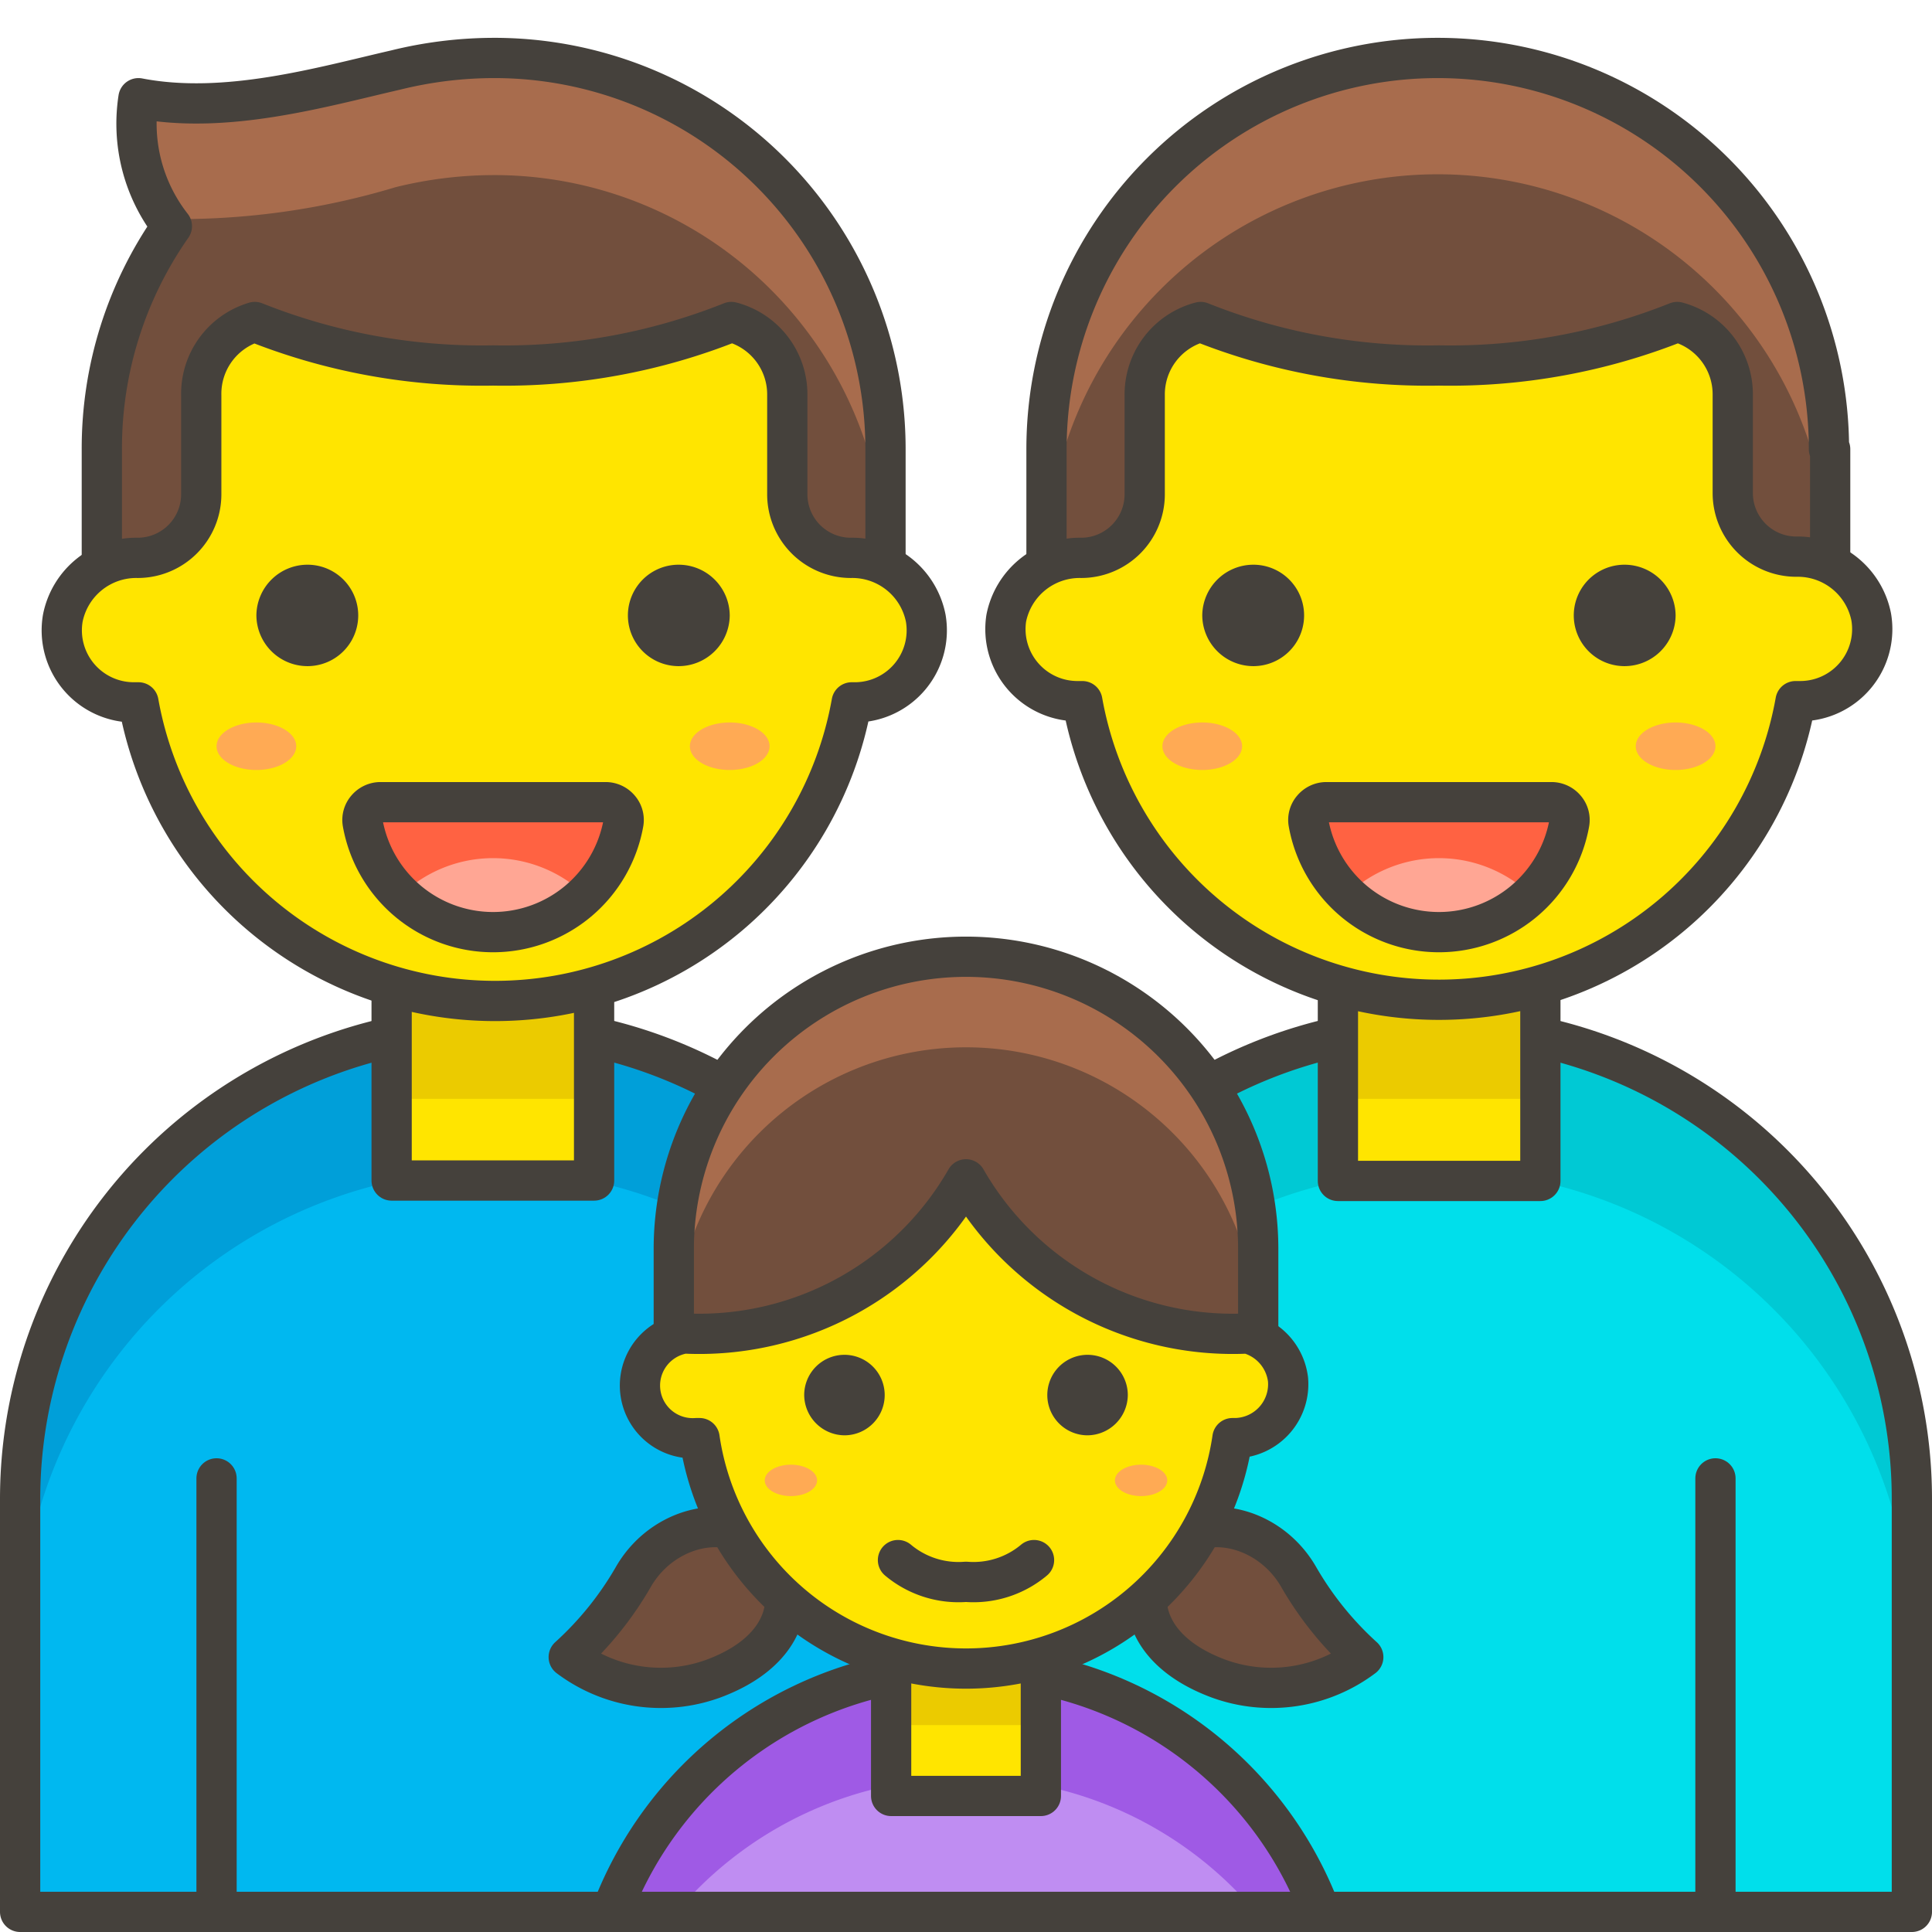
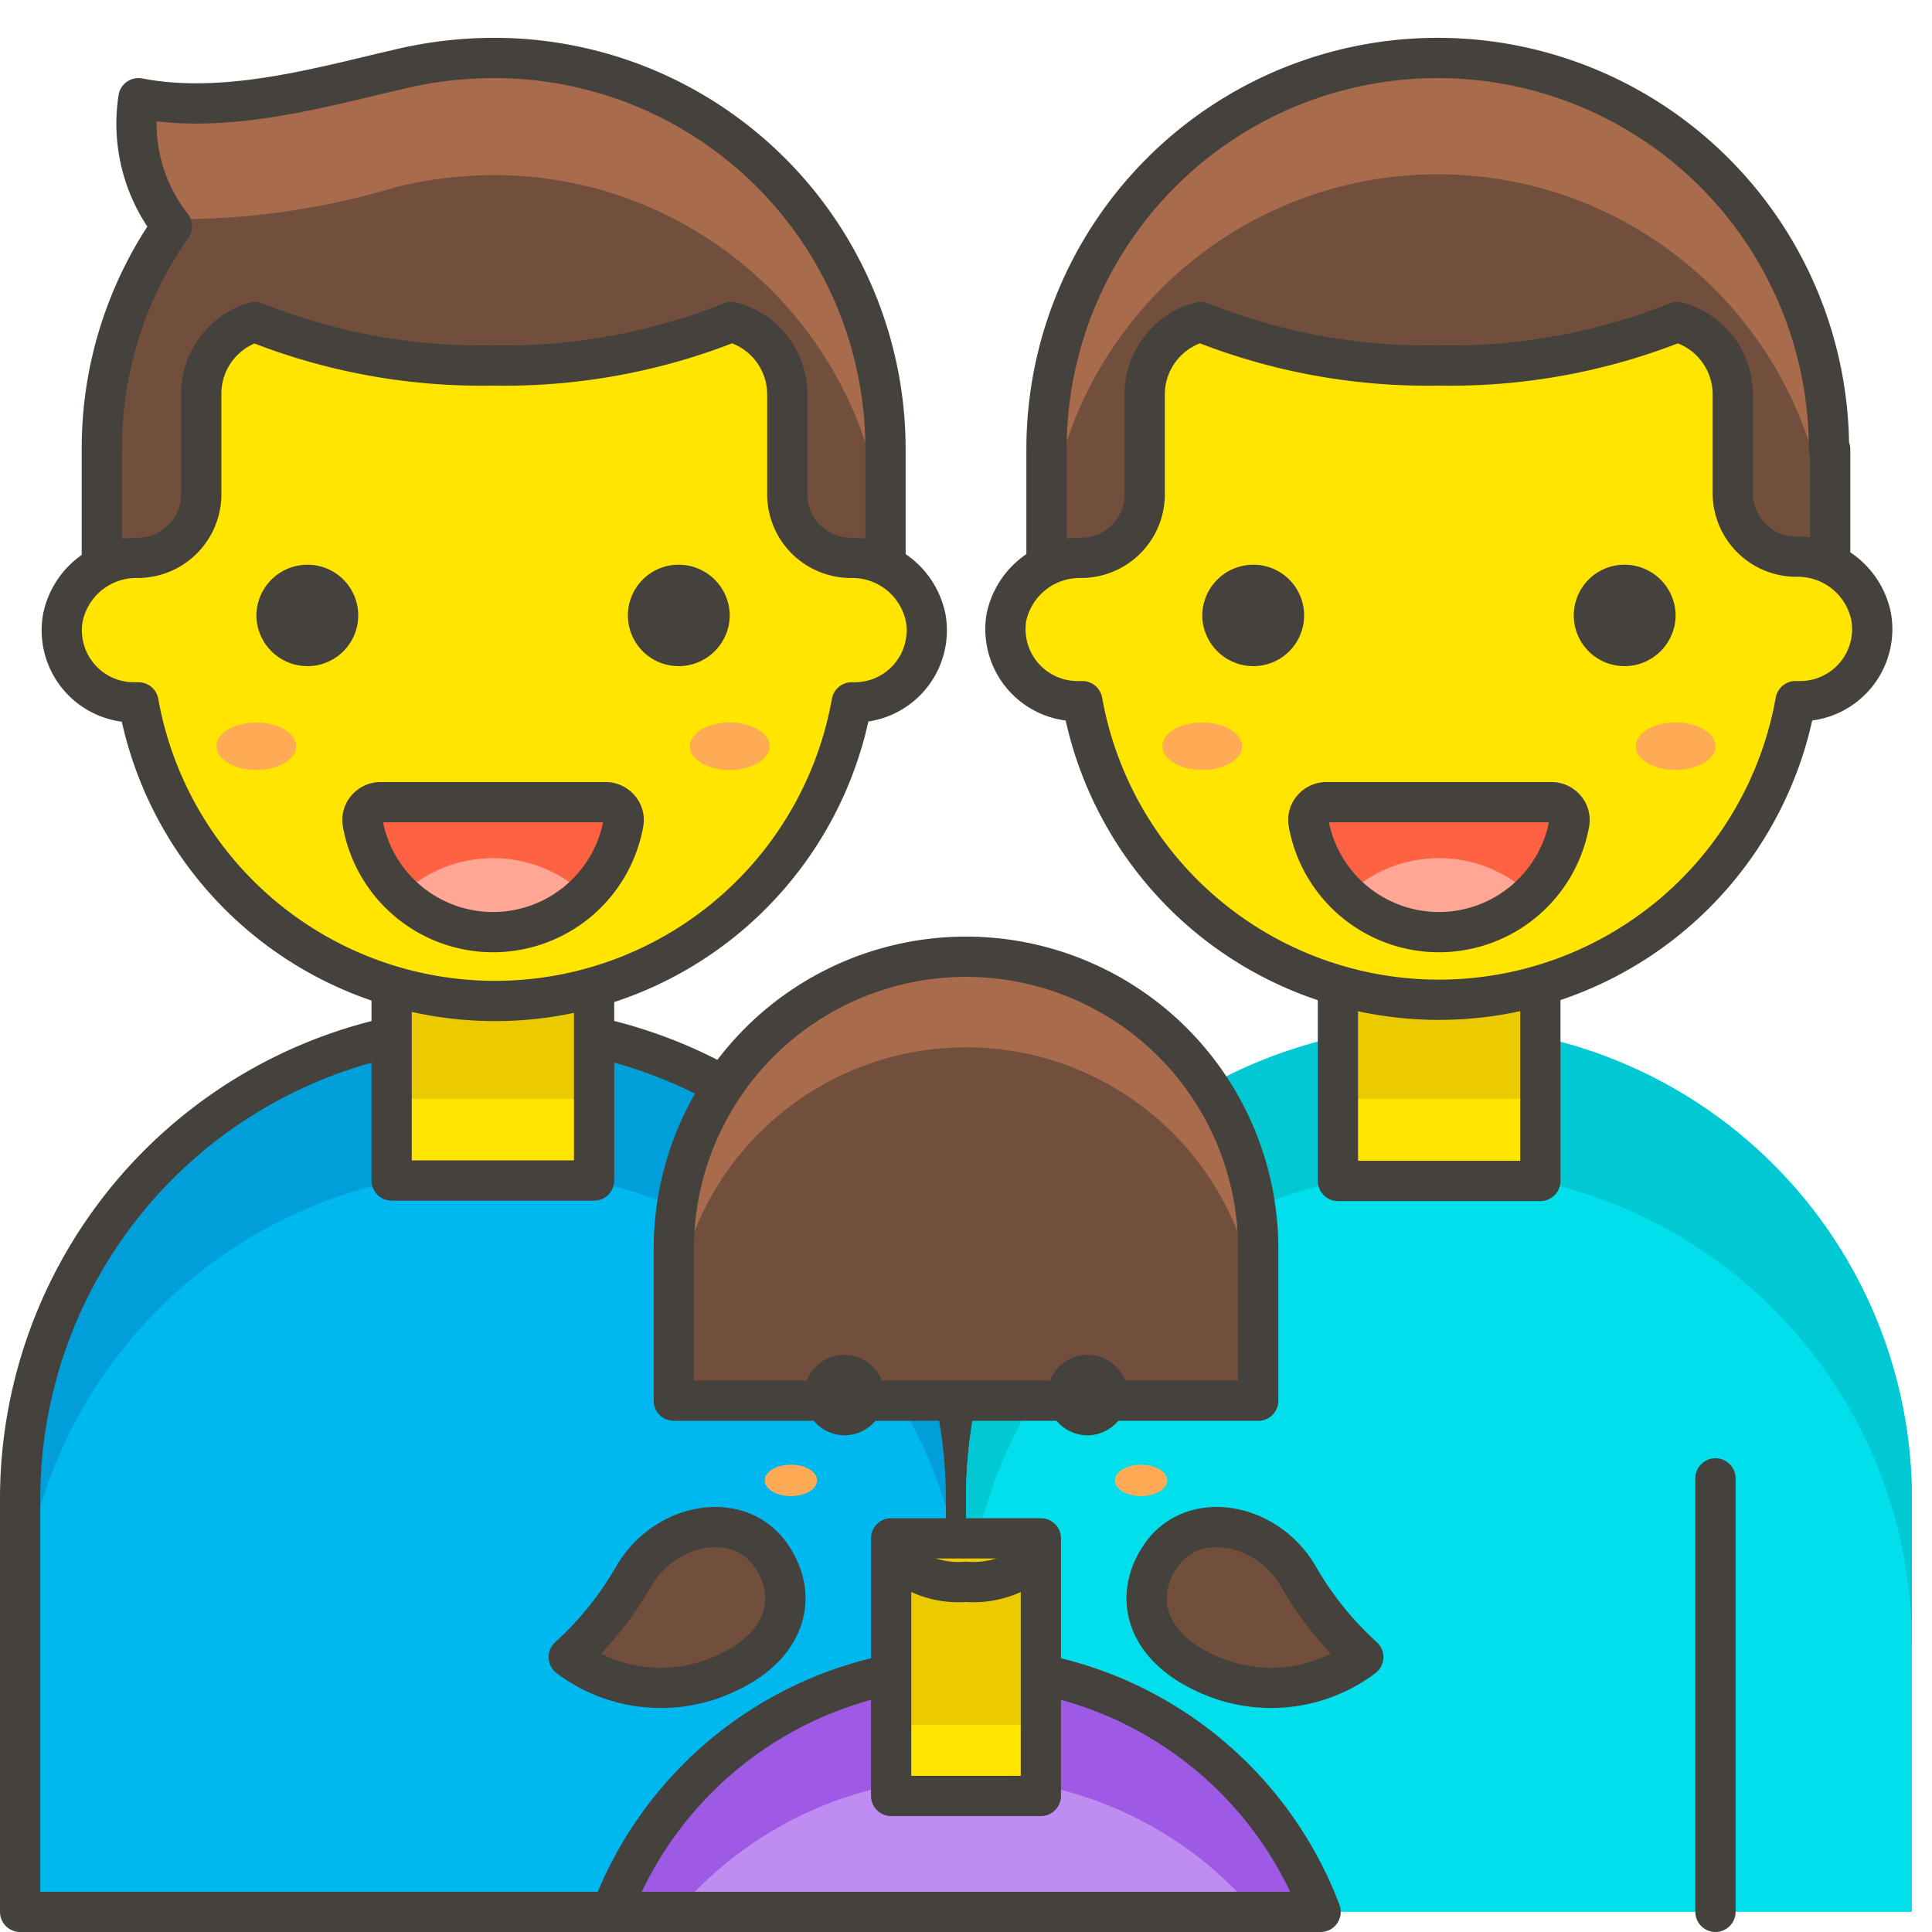
<svg xmlns="http://www.w3.org/2000/svg" viewBox="0 0 48 48">
  <path d="M12.25,1.44a10.22,10.22,0,0,0-2.42.3c-1.83.42-4.22,1.12-6.39.7a4.13,4.13,0,0,0,.83,3.18,9.62,9.62,0,0,0-1.74,5.54v5.08H22V11.16A9.72,9.72,0,0,0,12.25,1.44Z" fill="#724f3d" />
  <path d="M12.25,1.44a10.22,10.22,0,0,0-2.42.3c-1.83.42-4.22,1.12-6.39.7a4.38,4.38,0,0,0,.67,3,18.62,18.62,0,0,0,5.72-.79,10.22,10.22,0,0,1,2.42-.3A9.72,9.72,0,0,1,22,14.05V11.16A9.72,9.72,0,0,0,12.25,1.44Z" fill="#a86c4d" />
  <path d="M12.25,1.44a10.22,10.22,0,0,0-2.42.3c-1.83.42-4.22,1.12-6.39.7a4.13,4.13,0,0,0,.83,3.18,9.62,9.62,0,0,0-1.74,5.54v5.08H22V11.16A9.72,9.72,0,0,0,12.25,1.44Z" fill="none" stroke="#45413c" stroke-linecap="round" stroke-linejoin="round" />
  <path d="M12.25,25.49h0A11.75,11.75,0,0,1,24,37.24V47.5a0,0,0,0,1,0,0H.5a0,0,0,0,1,0,0V37.24A11.75,11.75,0,0,1,12.25,25.49Z" fill="#00b8f0" />
  <path d="M12.25,25.49A11.75,11.75,0,0,0,.5,37.24v3.59a11.75,11.75,0,0,1,23.5,0V37.24A11.75,11.75,0,0,0,12.25,25.49Z" fill="#009fd9" />
  <path d="M12.25,25.49h0A11.75,11.75,0,0,1,24,37.24V47.5a0,0,0,0,1,0,0H.5a0,0,0,0,1,0,0V37.24A11.75,11.75,0,0,1,12.25,25.49Z" fill="none" stroke="#45413c" stroke-linecap="round" stroke-linejoin="round" />
  <path d="M9.730 21.480 L14.760 21.480 L14.760 29.330 L9.730 29.330 Z" fill="#ffe500" />
  <path d="M9.730 21.480 L14.760 21.480 L14.760 27.300 L9.730 27.300 Z" fill="#ebcb00" />
  <path d="M9.730 21.480 L14.760 21.480 L14.760 29.330 L9.730 29.330 Z" fill="none" stroke="#45413c" stroke-linecap="round" stroke-linejoin="round" />
  <path d="M23,15.36a1.86,1.86,0,0,0-1.86-1.5,1.58,1.58,0,0,1-1.58-1.58V9.82A1.86,1.86,0,0,0,18.17,8a15.2,15.2,0,0,1-5.92,1.08A15.2,15.2,0,0,1,6.33,8,1.86,1.86,0,0,0,5,9.82v2.46a1.58,1.58,0,0,1-1.58,1.58,1.86,1.86,0,0,0-1.86,1.5,1.79,1.79,0,0,0,1.77,2.09h.11a9,9,0,0,0,17.72,0h.11A1.79,1.79,0,0,0,23,15.36Z" fill="#ffe500" stroke="#45413c" stroke-linecap="round" stroke-linejoin="round" />
  <path d="M6.87,15.29a.77.77,0,0,0,.77.76.76.76,0,1,0,0-1.52A.77.77,0,0,0,6.87,15.29Z" fill="#45413c" stroke="#45413c" stroke-linecap="round" stroke-linejoin="round" />
  <path d="M17.63,15.29a.77.77,0,0,1-.77.76.76.76,0,1,1,0-1.52A.77.77,0,0,1,17.63,15.29Z" fill="#45413c" stroke="#45413c" stroke-linecap="round" stroke-linejoin="round" />
  <path d="M9.44,19.93a.45.45,0,0,0-.33.16.43.43,0,0,0-.1.35,3.29,3.29,0,0,0,6.48,0,.43.43,0,0,0-.1-.35.45.45,0,0,0-.33-.16Z" fill="#ff6242" />
  <path d="M12.25,23.18a3.3,3.3,0,0,0,2.3-.93,3.31,3.31,0,0,0-4.6,0A3.3,3.3,0,0,0,12.25,23.18Z" fill="#ffa694" />
  <path d="M9.44,19.93a.45.45,0,0,0-.33.16.43.43,0,0,0-.1.35,3.29,3.29,0,0,0,6.48,0,.43.43,0,0,0-.1-.35.45.45,0,0,0-.33-.16Z" fill="none" stroke="#45413c" stroke-linecap="round" stroke-linejoin="round" />
-   <path d="M5.38 47.5L5.38 36.73" fill="none" stroke="#45413c" stroke-linecap="round" stroke-linejoin="round" />
  <path d="M5.380 18.540 A0.99 0.59 0 1 0 7.360 18.540 A0.99 0.59 0 1 0 5.380 18.540 Z" fill="#ffaa54" />
  <path d="M17.140 18.540 A0.99 0.59 0 1 0 19.120 18.540 A0.99 0.59 0 1 0 17.140 18.540 Z" fill="#ffaa54" />
  <path d="M45.47,11.16v5.08H26V11.16a9.72,9.72,0,0,1,19.44,0Z" fill="#724f3d" />
  <path d="M35.75,1.44A9.72,9.72,0,0,0,26,11.16v2.89a9.72,9.72,0,0,1,19.44,0V11.16A9.72,9.72,0,0,0,35.75,1.44Z" fill="#a86c4d" />
  <path d="M45.47,11.16v5.08H26V11.16a9.72,9.72,0,0,1,19.44,0Z" fill="none" stroke="#45413c" stroke-linecap="round" stroke-linejoin="round" />
  <path d="M24,25.49H47.5a0,0,0,0,1,0,0V35.75A11.75,11.75,0,0,1,35.75,47.5h0A11.75,11.75,0,0,1,24,35.75V25.49a0,0,0,0,1,0,0Z" fill="#00dfeb" transform="translate(71.5 72.99) rotate(180)" />
  <path d="M35.75,25.49A11.75,11.75,0,0,1,47.5,37.24v3.59a11.75,11.75,0,0,0-23.5,0V37.24A11.75,11.75,0,0,1,35.75,25.49Z" fill="#00c9d4" />
-   <path d="M24,25.49H47.5a0,0,0,0,1,0,0V35.75A11.75,11.75,0,0,1,35.75,47.5h0A11.75,11.75,0,0,1,24,35.75V25.49a0,0,0,0,1,0,0Z" fill="none" stroke="#45413c" stroke-linecap="round" stroke-linejoin="round" transform="translate(71.5 72.99) rotate(180)" />
  <path d="M33.230 21.480 L38.260 21.480 L38.260 29.330 L33.230 29.330 Z" fill="#ffe500" transform="translate(71.5 50.82) rotate(-180)" />
  <path d="M38.260 27.300 L33.230 27.300 L33.230 21.480 L38.260 21.480 Z" fill="#ebcb00" transform="matrix(-1, 0, 0, -1, 71.5, 48.78)" />
  <path d="M33.230 21.480 L38.260 21.480 L38.260 29.330 L33.230 29.330 Z" fill="none" stroke="#45413c" stroke-linecap="round" stroke-linejoin="round" transform="translate(71.5 50.82) rotate(180)" />
  <path d="M25,15.36a1.86,1.86,0,0,1,1.86-1.5,1.58,1.58,0,0,0,1.58-1.58V9.82A1.86,1.86,0,0,1,29.83,8a15.2,15.2,0,0,0,5.92,1.08A15.2,15.2,0,0,0,41.67,8a1.86,1.86,0,0,1,1.38,1.79v2.46a1.58,1.58,0,0,0,1.58,1.58,1.86,1.86,0,0,1,1.86,1.5,1.79,1.79,0,0,1-1.77,2.09h-.11a9,9,0,0,1-17.72,0h-.11A1.79,1.79,0,0,1,25,15.36Z" fill="#ffe500" stroke="#45413c" stroke-linecap="round" stroke-linejoin="round" />
  <path d="M41.13,15.29a.77.77,0,0,1-.77.76.76.76,0,0,1,0-1.52A.77.77,0,0,1,41.13,15.29Z" fill="#45413c" stroke="#45413c" stroke-linecap="round" stroke-linejoin="round" />
-   <path d="M30.37,15.29a.77.77,0,0,0,.77.76.76.76,0,0,0,0-1.52A.77.77,0,0,0,30.37,15.29Z" fill="#45413c" stroke="#45413c" stroke-linecap="round" stroke-linejoin="round" />
+   <path d="M30.37,15.29a.77.77,0,0,0,.77.76.76.76,0,0,0,0-1.52A.77.77,0,0,0,30.37,15.29" fill="#45413c" stroke="#45413c" stroke-linecap="round" stroke-linejoin="round" />
  <path d="M38.56,19.93a.45.45,0,0,1,.33.16.43.43,0,0,1,.1.35,3.29,3.29,0,0,1-6.48,0,.43.43,0,0,1,.1-.35.45.45,0,0,1,.33-.16Z" fill="#ff6242" />
  <path d="M35.75,23.18a3.3,3.3,0,0,1-2.3-.93,3.31,3.31,0,0,1,4.6,0A3.3,3.3,0,0,1,35.75,23.18Z" fill="#ffa694" />
  <path d="M38.56,19.93a.45.45,0,0,1,.33.16.43.43,0,0,1,.1.35,3.29,3.29,0,0,1-6.48,0,.43.43,0,0,1,.1-.35.45.45,0,0,1,.33-.16Z" fill="none" stroke="#45413c" stroke-linecap="round" stroke-linejoin="round" />
  <path d="M42.62 47.5L42.62 36.73" fill="none" stroke="#45413c" stroke-linecap="round" stroke-linejoin="round" />
  <path d="M40.640 18.540 A0.99 0.59 0 1 0 42.620 18.540 A0.99 0.59 0 1 0 40.640 18.540 Z" fill="#ffaa54" />
  <path d="M28.880 18.540 A0.99 0.59 0 1 0 30.860 18.540 A0.99 0.59 0 1 0 28.880 18.540 Z" fill="#ffaa54" />
  <path d="M14.13,41.17a8.22,8.22,0,0,0,1.61-2c.8-1.38,2.69-1.69,3.46-.46.68,1.06.28,2.35-1.49,3A3.81,3.81,0,0,1,14.13,41.17Z" fill="#724f3d" stroke="#45413c" stroke-linecap="round" stroke-linejoin="round" />
  <path d="M33.87,41.17a8.22,8.22,0,0,1-1.61-2c-.8-1.38-2.69-1.69-3.46-.46-.68,1.06-.28,2.35,1.49,3A3.81,3.81,0,0,0,33.87,41.17Z" fill="#724f3d" stroke="#45413c" stroke-linecap="round" stroke-linejoin="round" />
  <path d="M32.81,47.5a9.42,9.42,0,0,0-17.62,0Z" fill="#bf8df2" />
  <path d="M24,44.17a9.4,9.4,0,0,1,7.19,3.33h1.62a9.42,9.42,0,0,0-17.62,0h1.62A9.4,9.4,0,0,1,24,44.17Z" fill="#9f5ae5" />
  <path d="M32.81,47.5a9.42,9.42,0,0,0-17.62,0Z" fill="none" stroke="#45413c" stroke-linecap="round" stroke-linejoin="round" />
  <path d="M22.140 38.220 L25.860 38.220 L25.860 44.620 L22.140 44.620 Z" fill="#ffe500" />
  <path d="M22.140 38.220 L25.860 38.220 L25.860 42.860 L22.140 42.860 Z" fill="#ebcb00" />
  <path d="M22.140 38.220 L25.860 38.220 L25.860 44.620 L22.140 44.620 Z" fill="none" stroke="#45413c" stroke-linecap="round" stroke-linejoin="round" />
  <path d="M24,23.77h0A7.26,7.26,0,0,1,31.26,31v3.8a0,0,0,0,1,0,0H16.74a0,0,0,0,1,0,0V31A7.26,7.26,0,0,1,24,23.77Z" fill="#724f3d" />
  <path d="M24,23.77A7.26,7.26,0,0,0,16.74,31v2.28a7.26,7.26,0,0,1,14.52,0V31A7.26,7.26,0,0,0,24,23.77Z" fill="#a86c4d" />
  <path d="M24,23.77A7.26,7.26,0,0,0,16.74,31v3.8H31.26V31A7.26,7.26,0,0,0,24,23.77Z" fill="none" stroke="#45413c" stroke-linecap="round" stroke-linejoin="round" />
-   <path d="M32,34.27a1.35,1.35,0,0,0-1-1.14,7.64,7.64,0,0,1-7-3.83,7.64,7.64,0,0,1-7,3.83,1.31,1.31,0,0,0,.3,2.6h.08a6.69,6.69,0,0,0,13.24,0h.08A1.34,1.34,0,0,0,32,34.27Z" fill="#ffe500" stroke="#45413c" stroke-linecap="round" stroke-linejoin="round" />
  <path d="M20.48,34.66a.51.51,0,0,0,.5.5.5.5,0,0,0,.5-.5.5.5,0,0,0-.5-.5A.5.5,0,0,0,20.48,34.66Z" fill="#45413c" stroke="#45413c" stroke-linecap="round" stroke-linejoin="round" />
  <path d="M27.52,34.66a.51.51,0,0,1-.5.5.5.5,0,0,1-.5-.5.5.5,0,0,1,.5-.5A.5.5,0,0,1,27.52,34.66Z" fill="#45413c" stroke="#45413c" stroke-linecap="round" stroke-linejoin="round" />
  <path d="M19.000 36.780 A0.65 0.39 0 1 0 20.300 36.780 A0.65 0.39 0 1 0 19.000 36.780 Z" fill="#ffaa54" />
  <path d="M27.700 36.780 A0.65 0.39 0 1 0 29.000 36.780 A0.65 0.39 0 1 0 27.700 36.780 Z" fill="#ffaa54" />
  <path d="M22.31,38.76A2.34,2.34,0,0,0,24,39.3a2.34,2.34,0,0,0,1.69-.54" fill="none" stroke="#45413c" stroke-linecap="round" stroke-linejoin="round" />
</svg>